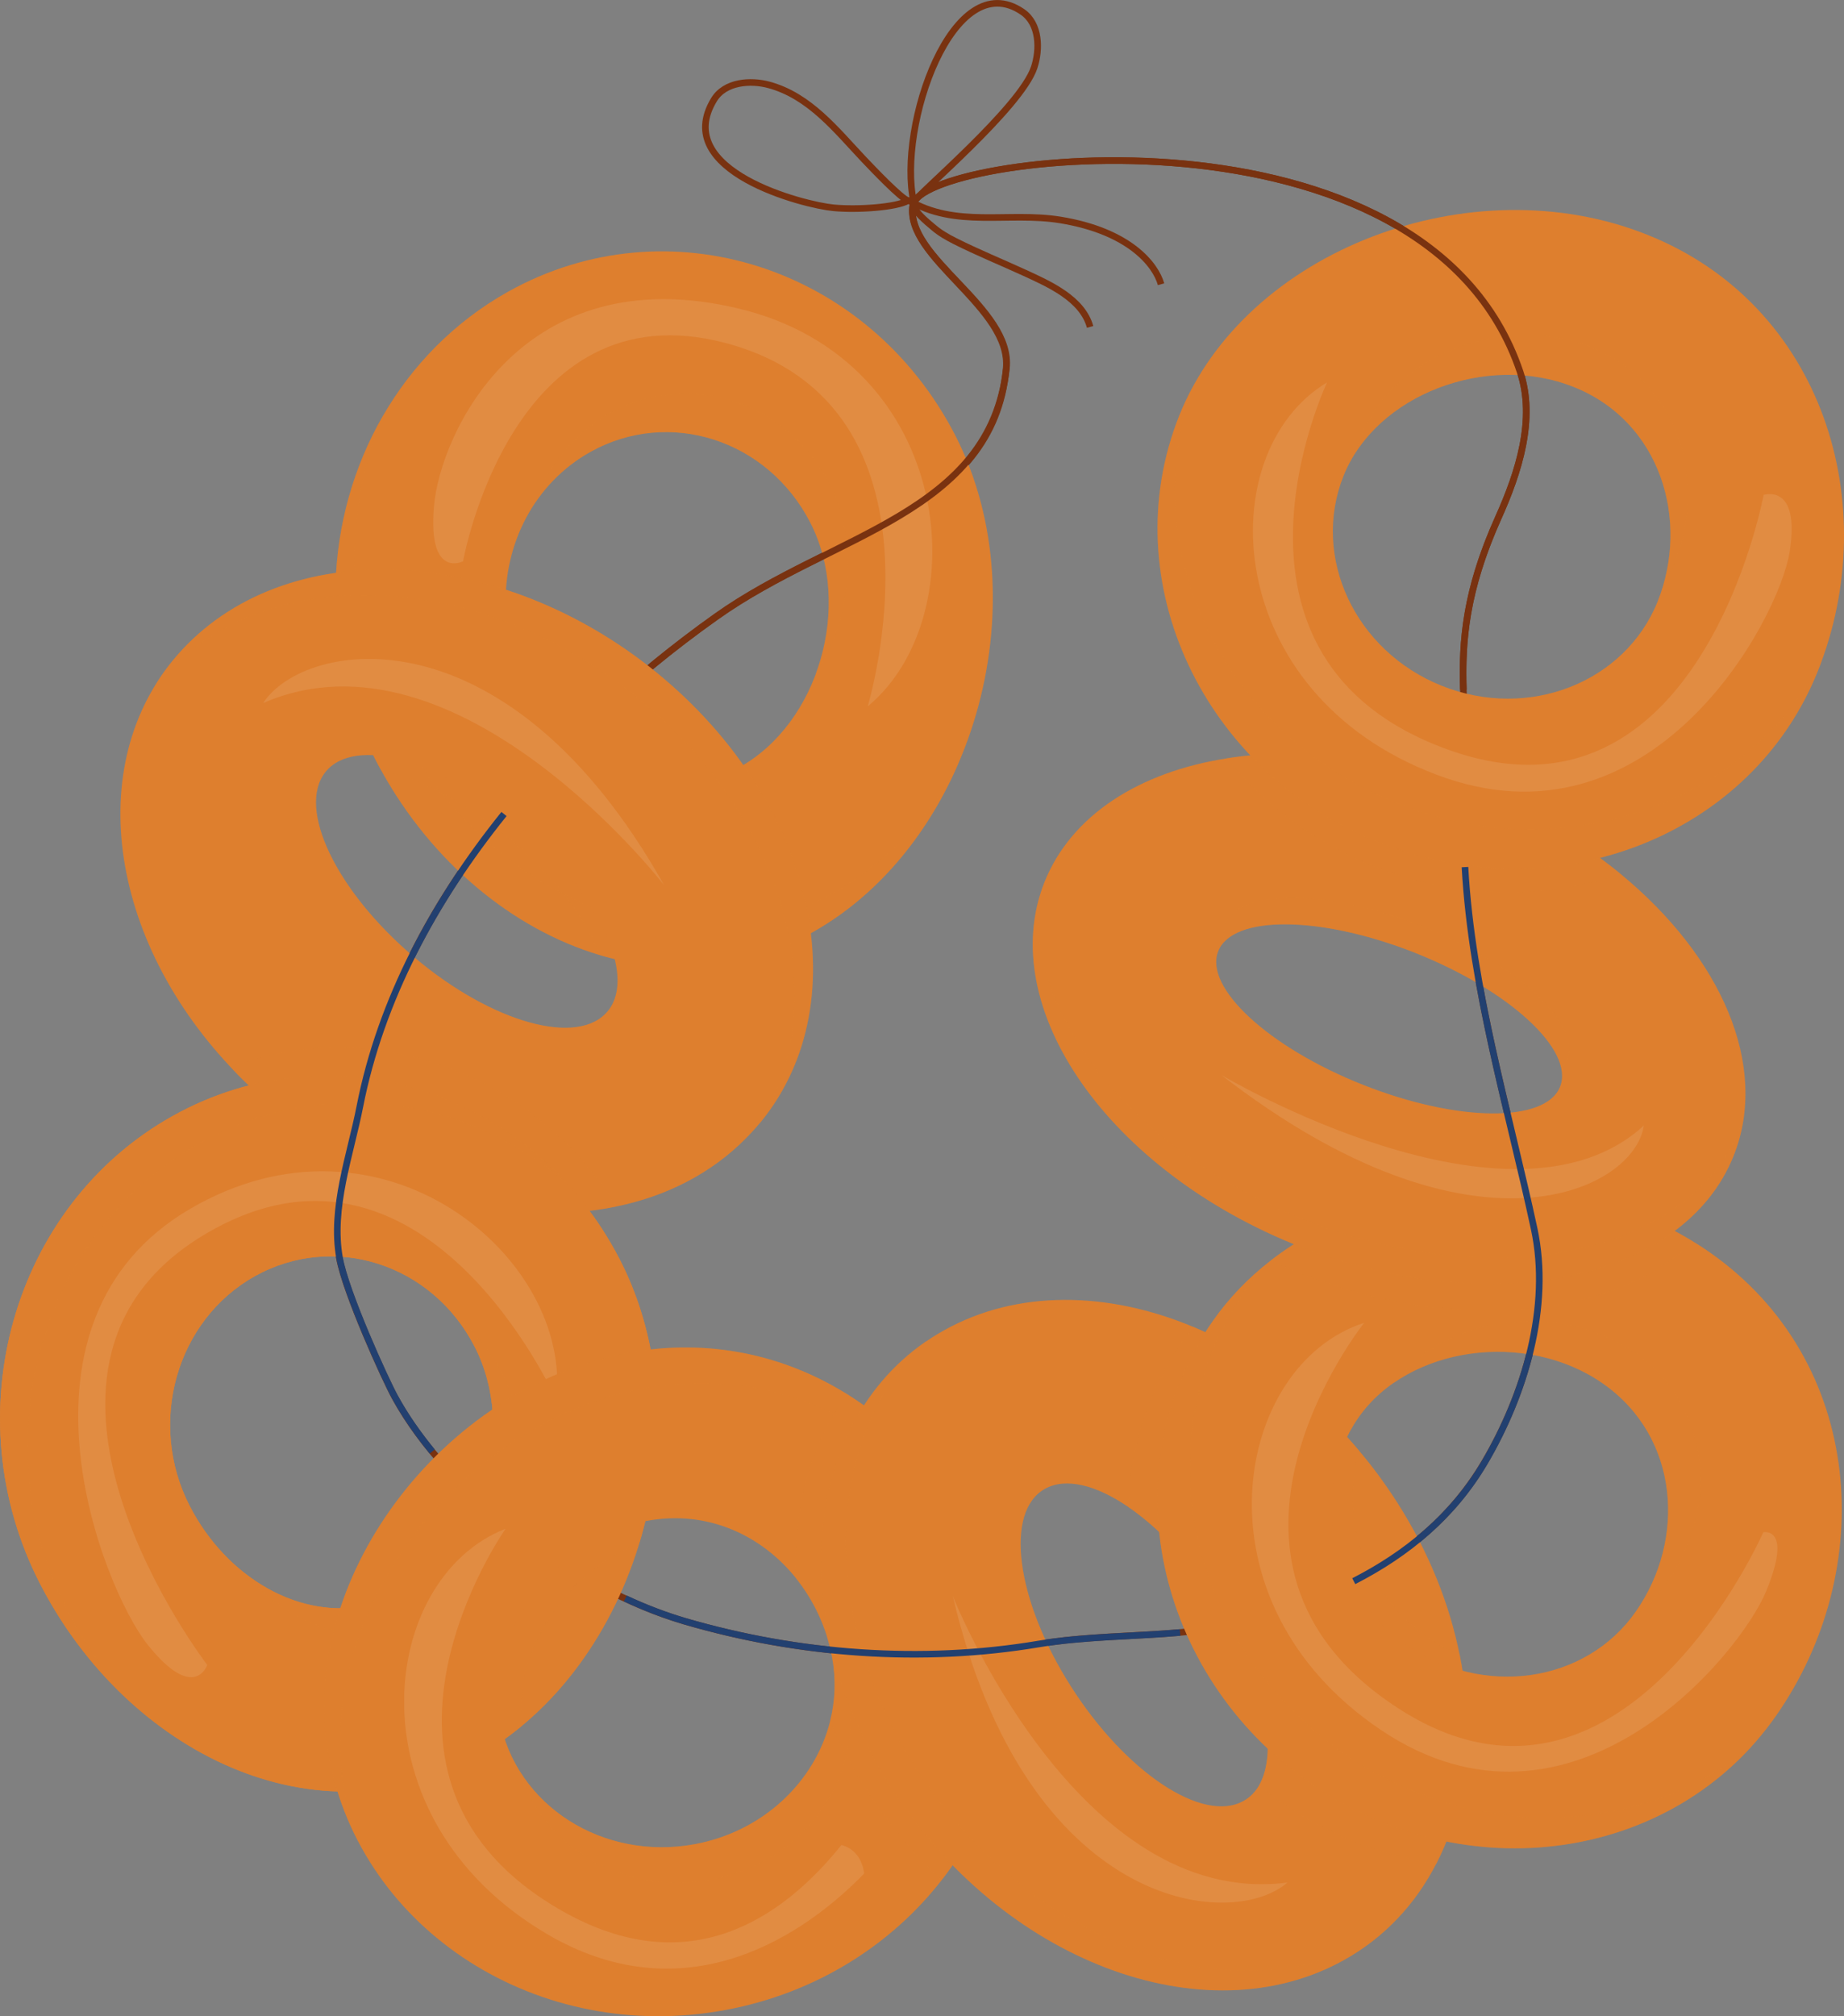
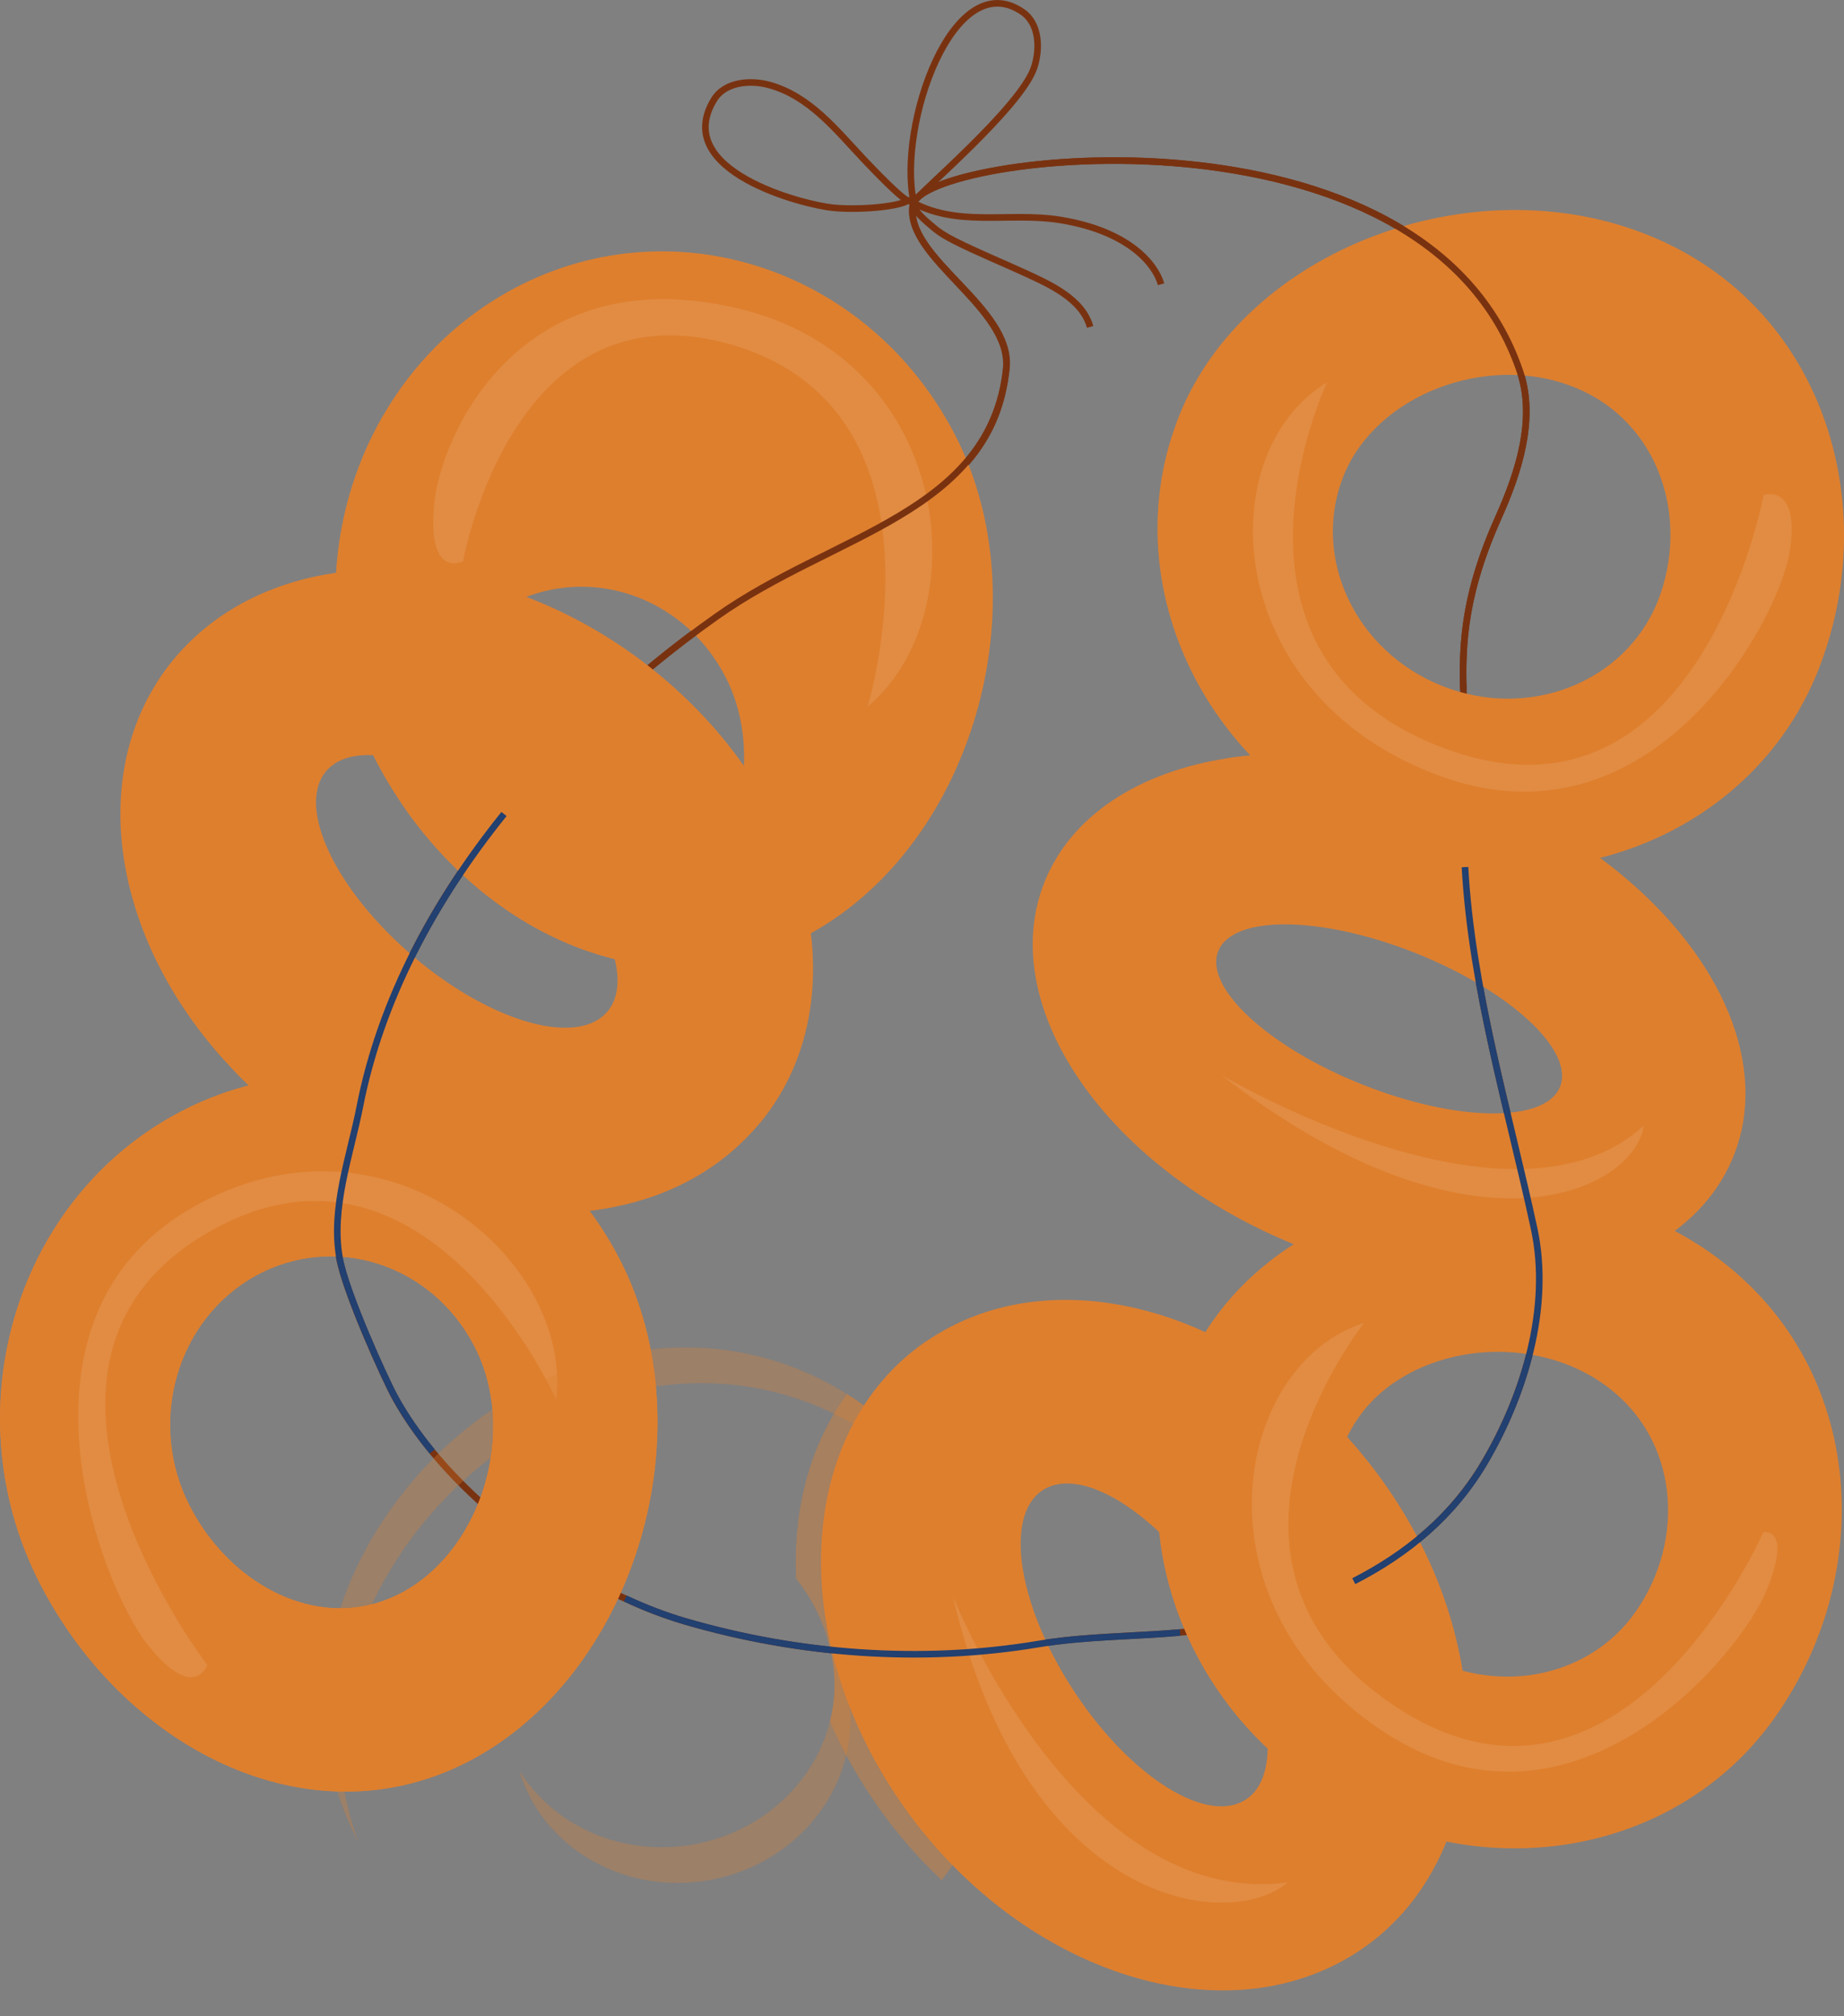
<svg xmlns="http://www.w3.org/2000/svg" xmlns:xlink="http://www.w3.org/1999/xlink" version="1.1" id="Слой_1" x="0px" y="0px" viewBox="0 0 115.4 126.13" style="enable-background:new 0 0 115.4 126.13;" xml:space="preserve">
  <rect x="0" y="0" width="115.4" height="126.13" fill="#808080" stroke="none" />
  <style type="text/css"> .st0{fill:#FFE5AC;} .st1{fill:#FFFFFF;} .st2{fill:#793210;} .st3{fill:#DE7F2E;} .st4{fill:#E73238;} .st5{fill:#FECE50;} .st6{fill:#A3B21C;} .st7{fill:#86BFE9;} .st8{fill:#37285A;} .st9{fill:#C74A56;} .st10{opacity:0.05;} .st11{clip-path:url(#SVGID_2_);fill:#FFFFFF;} .st12{clip-path:url(#SVGID_4_);fill:#FECE50;} .st13{clip-path:url(#SVGID_4_);fill:none;stroke:#DFAA40;stroke-width:0.219;stroke-miterlimit:10;} .st14{clip-path:url(#SVGID_4_);fill:#DFAA40;} .st15{clip-path:url(#SVGID_6_);fill:#FECE50;} .st16{clip-path:url(#SVGID_6_);fill:none;stroke:#DFAA40;stroke-width:0.219;stroke-miterlimit:10;} .st17{clip-path:url(#SVGID_6_);fill:#DFAA40;} .st18{clip-path:url(#SVGID_8_);fill:#A41A16;} .st19{fill:#DFAA40;} .st20{fill:#F8CBB8;} .st21{opacity:0.3;} .st22{clip-path:url(#SVGID_10_);fill:#C74A56;} .st23{fill:#EA5659;} .st24{opacity:0.1;} .st25{clip-path:url(#SVGID_12_);fill:#FFFFFF;} .st26{clip-path:url(#SVGID_14_);fill:#EA5659;} .st27{clip-path:url(#SVGID_16_);fill:#EA5659;} .st28{clip-path:url(#SVGID_18_);fill:#FFFFFF;} .st29{clip-path:url(#SVGID_20_);fill:#DFAA40;} .st30{clip-path:url(#SVGID_22_);fill:#DFAA40;} .st31{clip-path:url(#SVGID_24_);fill:#DFAA40;} .st32{clip-path:url(#SVGID_26_);fill:#DFAA40;} .st33{clip-path:url(#SVGID_28_);fill:#DFAA40;} .st34{clip-path:url(#SVGID_30_);fill:#DFAA40;} .st35{clip-path:url(#SVGID_32_);fill:#DFAA40;} .st36{clip-path:url(#SVGID_34_);fill:#DFAA40;} .st37{clip-path:url(#SVGID_36_);fill:#DFAA40;} .st38{clip-path:url(#SVGID_38_);fill:#DFAA40;} .st39{clip-path:url(#SVGID_40_);fill:#DFAA40;} .st40{clip-path:url(#SVGID_42_);fill:#DFAA40;} .st41{clip-path:url(#SVGID_44_);fill:#DFAA40;} .st42{clip-path:url(#SVGID_46_);fill:#DFAA40;} .st43{clip-path:url(#SVGID_48_);fill:#DFAA40;} .st44{clip-path:url(#SVGID_50_);fill:#DFAA40;} .st45{clip-path:url(#SVGID_52_);fill:#C74A56;} .st46{clip-path:url(#SVGID_54_);fill:#C74A56;} .st47{clip-path:url(#SVGID_56_);fill:#C74A56;} .st48{clip-path:url(#SVGID_58_);fill:#C74A56;} .st49{opacity:0.4;} .st50{clip-path:url(#SVGID_60_);fill:#EA5659;} .st51{clip-path:url(#SVGID_62_);fill:#EA5659;} .st52{clip-path:url(#SVGID_64_);fill:#DFAA40;} .st53{clip-path:url(#SVGID_66_);fill:#DFAA40;} .st54{clip-path:url(#SVGID_68_);fill:#C74A56;} .st55{clip-path:url(#SVGID_70_);fill:#C74A56;} .st56{clip-path:url(#SVGID_72_);fill:#C74A56;} .st57{clip-path:url(#SVGID_74_);fill:#C74A56;} .st58{clip-path:url(#SVGID_76_);fill:#CDCCCC;} .st59{clip-path:url(#SVGID_78_);fill:#F8CBB8;} .st60{clip-path:url(#SVGID_80_);fill:#EA5659;} .st61{clip-path:url(#SVGID_82_);fill:#FFFFFF;} .st62{fill:#428A36;} .st63{fill:none;stroke:#793210;stroke-width:0.413;stroke-miterlimit:10;} .st64{clip-path:url(#SVGID_84_);fill:#DE7F2E;} .st65{clip-path:url(#SVGID_86_);fill:#FFFFFF;} .st66{clip-path:url(#SVGID_88_);fill:#DE7F2E;} .st67{clip-path:url(#SVGID_90_);fill:#DE7F2E;} .st68{clip-path:url(#SVGID_92_);fill:#FFFFFF;} .st69{clip-path:url(#SVGID_94_);fill:#DE7F2E;} .st70{clip-path:url(#SVGID_96_);fill:#DE7F2E;} .st71{clip-path:url(#SVGID_98_);fill:#FFFFFF;} .st72{clip-path:url(#SVGID_100_);fill:#DE7F2E;} .st73{clip-path:url(#SVGID_102_);fill:#DE7F2E;} .st74{clip-path:url(#SVGID_104_);fill:#FFFFFF;} .st75{clip-path:url(#SVGID_106_);fill:#DE7F2E;} .st76{clip-path:url(#SVGID_108_);fill:#DE7F2E;} .st77{clip-path:url(#SVGID_110_);fill:#DE7F2E;} .st78{clip-path:url(#SVGID_112_);fill:#FFFFFF;} .st79{clip-path:url(#SVGID_114_);fill:#DE7F2E;} .st80{clip-path:url(#SVGID_116_);fill:#DE7F2E;} .st81{clip-path:url(#SVGID_118_);fill:#FFFFFF;} .st82{clip-path:url(#SVGID_120_);fill:#DE7F2E;} .st83{clip-path:url(#SVGID_122_);fill:#DE7F2E;} .st84{clip-path:url(#SVGID_124_);fill:#DE7F2E;} .st85{clip-path:url(#SVGID_126_);fill:#FFFFFF;} .st86{clip-path:url(#SVGID_128_);fill:#DE7F2E;} .st87{clip-path:url(#SVGID_130_);fill:#DE7F2E;} .st88{clip-path:url(#SVGID_132_);fill:#FFFFFF;} .st89{fill:none;stroke:#224070;stroke-width:0.413;stroke-miterlimit:10;} </style>
  <g>
    <path class="st63" d="M95.13,23.26c0.99,2.95-0.09,6.3-1.37,9.14c-3.47,7.73-1.7,11.33-2.07,17.12C91.1,58.69,94.11,68,96.01,76.87 c1.05,4.88-0.6,10.37-3.12,14.63c-3.06,5.19-8.24,7.96-14.01,9.72c-4.46,1.36-9.31,0.85-13.89,1.62 c-7.33,1.24-15.01,0.66-22.16-1.43c-6.77-1.98-14.77-7.87-18.12-14.01c-0.6-1.09-3.08-6.53-3.47-8.71 c-0.56-3.12,0.68-6.44,1.27-9.47c2.47-12.56,12.08-23.38,22.32-30.66c7.34-5.22,17.3-6.47,18.14-15.51 c0.35-3.82-6.36-6.92-5.85-10.22C57.64,9.61,89.22,5.68,95.13,23.26z" />
-     <path class="st3" d="M59.78,27.23c-5.44-10.56-17.97-14.58-27.99-8.98C25.08,22.01,21.19,29.14,21,36.61 c-0.09,3.67,0.7,7.43,2.49,10.9c0.12,0.24,0.25,0.48,0.39,0.72c3.13,5.65,8.13,9.86,13.64,11.51c4.09,1.22,8.46,1.04,12.56-1.01 c0.25-0.12,0.49-0.25,0.73-0.39C60.84,52.75,65.21,37.79,59.78,27.23 M32.87,42.65c-0.78-1.51-1.17-3.12-1.22-4.71 c-0.13-3.91,1.8-7.72,5.3-9.67c4.93-2.75,11.09-0.77,13.76,4.42c2.67,5.19,0.52,12.54-4.41,15.29c-0.22,0.12-0.44,0.23-0.66,0.33 C40.87,50.47,35.43,47.61,32.87,42.65" />
+     <path class="st3" d="M59.78,27.23c-5.44-10.56-17.97-14.58-27.99-8.98C25.08,22.01,21.19,29.14,21,36.61 c-0.09,3.67,0.7,7.43,2.49,10.9c0.12,0.24,0.25,0.48,0.39,0.72c3.13,5.65,8.13,9.86,13.64,11.51c4.09,1.22,8.46,1.04,12.56-1.01 c0.25-0.12,0.49-0.25,0.73-0.39C60.84,52.75,65.21,37.79,59.78,27.23 M32.87,42.65c-0.78-1.51-1.17-3.12-1.22-4.71 c4.93-2.75,11.09-0.77,13.76,4.42c2.67,5.19,0.52,12.54-4.41,15.29c-0.22,0.12-0.44,0.23-0.66,0.33 C40.87,50.47,35.43,47.61,32.87,42.65" />
    <g class="st21">
      <g>
        <defs>
          <rect id="SVGID_83_" x="20.99" y="24.62" width="38.94" height="35.88" />
        </defs>
        <clipPath id="SVGID_2_">
          <use xlink:href="#SVGID_83_" style="overflow:visible;" />
        </clipPath>
        <path style="clip-path:url(#SVGID_2_);fill:#DE7F2E;" d="M51.92,30.28c-2.67-5.19-8.84-7.17-13.77-4.42 c-2.24,1.26-3.85,3.28-4.67,5.6c0.87-1.29,2.03-2.4,3.46-3.2c4.93-2.75,11.09-0.77,13.76,4.42c1.49,2.89,1.48,6.44,0.33,9.5 C53.27,38.74,53.82,33.97,51.92,30.28 M59.93,47.87c-1.93,3.38-4.61,6.23-7.91,8.07c-10.02,5.6-21.88-0.28-27.32-10.83 c-3.19-6.18-3.23-13.24-0.71-19.15c-3.68,6.32-4.13,14.51-0.5,21.55c5.44,10.55,17.3,16.43,27.32,10.83 C54.87,56.08,58,52.29,59.93,47.87 M36.94,28.26c4.93-2.75,11.09-0.77,13.76,4.42c1.49,2.89,1.48,6.44,0.33,9.5 c2.24-3.44,2.78-8.22,0.88-11.9c-2.67-5.19-8.84-7.17-13.77-4.42c-2.24,1.26-3.85,3.28-4.67,5.6 C34.35,30.17,35.52,29.06,36.94,28.26" />
      </g>
    </g>
    <g class="st24">
      <g>
        <defs>
          <rect id="SVGID_85_" x="27.1" y="18.71" width="31.24" height="25.47" />
        </defs>
        <clipPath id="SVGID_4_">
          <use xlink:href="#SVGID_85_" style="overflow:visible;" />
        </clipPath>
        <path style="clip-path:url(#SVGID_4_);fill:#FFFFFF;" d="M54.3,44.19c0,0,5.74-18.84-8.88-22.73 c-13.39-3.56-16.44,13.65-16.44,13.65s-2.22,1.15-1.82-3.45c0.4-4.6,5.53-15.6,19.06-12.36C59.75,22.54,61.2,38.48,54.3,44.19" />
      </g>
    </g>
    <g class="st21">
      <g>
        <defs>
          <rect id="SVGID_87_" x="21" y="36.48" width="29.09" height="24.03" />
        </defs>
        <clipPath id="SVGID_6_">
          <use xlink:href="#SVGID_87_" style="overflow:visible;" />
        </clipPath>
        <path style="clip-path:url(#SVGID_6_);fill:#DE7F2E;" d="M45.64,48.31c-4.77,2.16-10.21-0.7-12.77-5.66 c-0.78-1.51-1.17-3.12-1.22-4.72c-3.6-1.26-7.26-1.71-10.64-1.33c-0.09,3.67,0.7,7.43,2.49,10.9c0.12,0.24,0.26,0.48,0.39,0.72 c2.49,0.48,5.6,2.12,8.44,4.63c2.54,2.24,4.36,4.73,5.2,6.88c4.09,1.23,8.46,1.04,12.55-1.01 C49.56,55.22,48.06,51.61,45.64,48.31" />
      </g>
    </g>
    <path class="st3" d="M42.01,42.85c-9.66-8.53-23.22-9.67-30.29-2.54c-6.55,6.61-5.23,18,2.69,26.42c0.62,0.67,1.29,1.32,2,1.94 c6.67,5.89,15.2,8.26,22.17,6.8c3.12-0.64,5.93-2.06,8.11-4.27C53.76,64.08,51.67,51.38,42.01,42.85 M20.54,48.1 c2.05-2.07,7.59-0.31,12.38,3.92c4.79,4.23,7.02,9.34,4.96,11.4c-2.05,2.07-7.6,0.32-12.38-3.91 C20.71,55.27,18.49,50.17,20.54,48.1" />
    <g class="st21">
      <g>
        <defs>
          <rect id="SVGID_89_" x="9.76" y="35.63" width="41.12" height="34.71" />
        </defs>
        <clipPath id="SVGID_8_">
          <use xlink:href="#SVGID_89_" style="overflow:visible;" />
        </clipPath>
        <path style="clip-path:url(#SVGID_8_);fill:#DE7F2E;" d="M11.72,40.31c-0.76,0.76-1.41,1.59-1.96,2.47 c0.25-0.3,0.52-0.59,0.8-0.87c7.07-7.13,20.63-5.99,30.29,2.54C49.47,52.06,52.07,63,47.5,70.34c6.09-7.25,3.78-19.29-5.49-27.48 C32.35,34.32,18.79,33.18,11.72,40.31" />
      </g>
    </g>
    <g class="st24">
      <g>
        <defs>
          <rect id="SVGID_91_" x="16.47" y="41.22" width="25.09" height="14.15" />
        </defs>
        <clipPath id="SVGID_10_">
          <use xlink:href="#SVGID_91_" style="overflow:visible;" />
        </clipPath>
-         <path style="clip-path:url(#SVGID_10_);fill:#FFFFFF;" d="M41.56,55.37c0,0-12.93-16.69-25.09-11.39 C19.03,40.03,31.69,37.82,41.56,55.37" />
      </g>
    </g>
    <g class="st49">
      <g>
        <defs>
          <rect id="SVGID_93_" x="14.41" y="65.54" width="24.17" height="10.35" />
        </defs>
        <clipPath id="SVGID_12_">
          <use xlink:href="#SVGID_93_" style="overflow:visible;" />
        </clipPath>
        <path style="clip-path:url(#SVGID_12_);fill:#DE7F2E;" d="M14.41,66.73c0.62,0.67,1.29,1.32,2,1.94 c6.67,5.89,15.2,8.26,22.17,6.8C33.34,67.04,23.29,63.49,14.41,66.73" />
      </g>
    </g>
    <path class="st3" d="M2.51,99.08c5.43,10.56,17.3,16.43,27.32,10.83c10.02-5.6,14.4-20.55,8.96-31.11 c-5.44-10.56-17.97-14.58-27.99-8.98C0.78,75.42-2.93,88.52,2.51,99.08 M15.95,79.83c4.93-2.75,11.09-0.78,13.76,4.42 c2.67,5.19,0.52,12.54-4.41,15.3c-4.92,2.75-10.76-0.14-13.43-5.33C9.2,89.02,11.03,82.58,15.95,79.83" />
    <path class="st3" d="M40,96.54c1.09-3.59,1.43-7.43,0.89-11.11c-0.34-2.31-1.03-4.56-2.1-6.64c-5.44-10.55-17.97-14.58-27.99-8.98 c-10.02,5.6-13.73,18.7-8.29,29.26c4.12,8,11.95,13.32,19.85,12.98c2.52-0.11,5.05-0.79,7.47-2.15c1.01-0.57,1.96-1.23,2.85-1.97 C32.07,103.31,35.39,98.37,40,96.54 M11.88,94.21c-2.68-5.19-0.85-11.63,4.07-14.38c4.93-2.75,11.09-0.78,13.76,4.42 c0.91,1.78,1.27,3.81,1.13,5.82c-0.26,3.87-2.3,7.66-5.54,9.48c-0.71,0.39-1.43,0.67-2.16,0.84 C18.78,101.42,14.17,98.66,11.88,94.21" />
    <g class="st21">
      <g>
        <defs>
          <rect id="SVGID_95_" x="0" y="67.29" width="35.43" height="39.41" />
        </defs>
        <clipPath id="SVGID_14_">
          <use xlink:href="#SVGID_95_" style="overflow:visible;" />
        </clipPath>
        <path style="clip-path:url(#SVGID_14_);fill:#DE7F2E;" d="M35.43,73.99c-6.28-6.84-16.32-8.81-24.63-4.17 c-10.02,5.6-13.73,18.7-8.29,29.26c1.52,2.95,3.55,5.55,5.9,7.62c-1.62-1.73-3.04-3.74-4.18-5.95C-1.22,90.2,2.5,77.1,12.52,71.5 C20.1,67.26,29.13,68.54,35.43,73.99 M31.43,85.92c-0.74-1.44-1.76-2.65-2.95-3.56c0.46,0.57,0.88,1.2,1.23,1.88 c2.68,5.19,0.52,12.54-4.4,15.29c-3.37,1.89-7.16,1.13-10.08-1.2c3.01,3.56,7.72,5.15,11.8,2.87 C31.95,98.46,34.11,91.11,31.43,85.92" />
      </g>
    </g>
    <g class="st24">
      <g>
        <defs>
          <rect id="SVGID_97_" x="4.9" y="73.27" width="29.98" height="31.64" />
        </defs>
        <clipPath id="SVGID_16_">
          <use xlink:href="#SVGID_97_" style="overflow:visible;" />
        </clipPath>
        <path style="clip-path:url(#SVGID_16_);fill:#FFFFFF;" d="M34.81,87.56c0,0-8.31-18.68-22.15-10.25 c-13.84,8.43,0.31,26.84,0.31,26.84s-0.8,2.37-3.7-1.23s-9.4-20.25,2.61-27.29C23.9,68.6,35.85,78.67,34.81,87.56" />
      </g>
    </g>
    <g class="st49">
      <g>
        <defs>
          <rect id="SVGID_99_" x="21.76" y="85.44" width="19.38" height="26.62" />
        </defs>
        <clipPath id="SVGID_18_">
          <use xlink:href="#SVGID_99_" style="overflow:visible;" />
        </clipPath>
        <path style="clip-path:url(#SVGID_18_);fill:#DE7F2E;" d="M40,96.54c1.09-3.58,1.43-7.43,0.89-11.1l-0.13,0.02 c-3.65,0.68-7.04,2.33-9.91,4.6c-0.26,3.87-2.3,7.67-5.54,9.48c-0.71,0.39-1.43,0.67-2.16,0.84c-1.29,3.33-1.74,6.88-1.1,10.32 c0.09,0.46,0.19,0.91,0.31,1.35c2.52-0.11,5.05-0.79,7.47-2.15c1.01-0.57,1.96-1.23,2.85-1.97C32.07,103.31,35.39,98.37,40,96.54 " />
      </g>
    </g>
-     <path class="st3" d="M62.88,101.97c-1.16-6.18-4.81-11.6-9.87-14.76c-3.9-2.43-8.65-3.53-13.73-2.58 c-11.68,2.17-20.75,14.29-18.71,25.23c2.04,10.94,13.17,18.05,24.85,15.87c5.63-1.05,10.35-4.06,13.51-8.12 C62.34,113.24,63.94,107.65,62.88,101.97 M43.49,115.36c-5.75,1.07-11.22-2.42-12.22-7.81c-1-5.38,3.45-11.34,9.2-12.41 c3.79-0.71,7.19,0.89,9.36,3.6c1.12,1.4,1.91,3.09,2.25,4.93c0.25,1.37,0.2,2.73-0.13,4.01C51,111.45,47.77,114.56,43.49,115.36" />
    <g class="st21">
      <g>
        <defs>
          <rect id="SVGID_101_" x="20.28" y="84.29" width="41.46" height="33.5" />
        </defs>
        <clipPath id="SVGID_20_">
          <use xlink:href="#SVGID_101_" style="overflow:visible;" />
        </clipPath>
        <path style="clip-path:url(#SVGID_20_);fill:#DE7F2E;" d="M39.27,84.63c-11.68,2.18-20.74,14.29-18.7,25.24 c0.36,1.92,0.99,3.71,1.86,5.36c-0.37-1.01-0.66-2.05-0.86-3.13c-2.04-10.95,7.02-23.06,18.7-25.24 c9.33-1.74,17.52,3.39,21.47,11.1C58.31,89.03,49.48,82.72,39.27,84.63 M53.06,105.9c-0.24-1.28-0.7-2.5-1.34-3.6 c0.14,0.45,0.26,0.91,0.35,1.37c1,5.38-2.84,10.62-8.58,11.69c-4.52,0.84-8.86-1.13-11-4.63c1.43,4.85,6.59,7.87,12,6.86 C50.22,116.52,54.06,111.29,53.06,105.9" />
      </g>
    </g>
    <g class="st24">
      <g>
        <defs>
          <rect id="SVGID_103_" x="25.3" y="95.63" width="28.8" height="27.52" />
        </defs>
        <clipPath id="SVGID_22_">
          <use xlink:href="#SVGID_103_" style="overflow:visible;" />
        </clipPath>
-         <path style="clip-path:url(#SVGID_22_);fill:#FFFFFF;" d="M52.66,115.41c-3.7,4.61-9.55,8.62-17.46,4.14 c-14.58-8.27-3.56-23.92-3.56-23.92c-7.97,3.1-9.82,18.05,2.59,25.35c8.18,4.81,15.44,0.74,19.85-3.78 C53.97,116.37,53.55,115.66,52.66,115.41" />
      </g>
    </g>
    <g class="st49">
      <g>
        <defs>
          <rect id="SVGID_105_" x="49.79" y="87.21" width="13.41" height="30.41" />
        </defs>
        <clipPath id="SVGID_24_">
          <use xlink:href="#SVGID_105_" style="overflow:visible;" />
        </clipPath>
        <path style="clip-path:url(#SVGID_24_);fill:#DE7F2E;" d="M62.88,101.97c-1.16-6.18-4.81-11.6-9.87-14.76 c-2.3,3.1-3.39,7.16-3.19,11.54c1.12,1.4,1.91,3.09,2.25,4.92c0.25,1.37,0.2,2.73-0.13,4.01c0.6,1.4,1.33,2.77,2.19,4.12 c1.39,2.19,3.02,4.14,4.8,5.81C62.34,113.24,63.93,107.65,62.88,101.97" />
      </g>
    </g>
    <path class="st3" d="M89.89,116.57c0.34-0.67,0.64-1.36,0.89-2.09c0.9-2.56,1.21-5.45,0.93-8.45c-0.07-0.83-0.19-1.66-0.36-2.5 c-0.63-3.16-1.91-6.4-3.87-9.48c-0.74-1.16-1.54-2.26-2.4-3.27c-0.45-0.54-0.92-1.06-1.4-1.55c-2.25-2.32-4.79-4.18-7.45-5.51 c-0.52-0.26-1.04-0.5-1.56-0.72c-5.34-2.23-11-2.34-15.58,0.21c-8.77,4.88-10.28,17.67-3.37,28.55 c6.91,10.88,19.63,15.73,28.39,10.85C86.67,121.18,88.6,119.09,89.89,116.57 M77.81,112.66c-2.54,1.42-7.38-1.8-10.81-7.2 c-3.43-5.4-4.15-10.92-1.6-12.33c1.3-0.72,3.19-0.24,5.2,1.13c1.2,0.82,2.44,1.95,3.62,3.34c0.7,0.83,1.37,1.74,2,2.73 c1.55,2.45,2.54,4.92,2.93,7.01c0.34,1.8,0.23,3.33-0.36,4.35C78.54,112.11,78.22,112.44,77.81,112.66" />
    <g class="st49">
      <g>
        <defs>
          <rect id="SVGID_107_" x="70.6" y="82.99" width="21.22" height="33.58" />
        </defs>
        <clipPath id="SVGID_26_">
          <use xlink:href="#SVGID_107_" style="overflow:visible;" />
        </clipPath>
        <path style="clip-path:url(#SVGID_26_);fill:#DE7F2E;" d="M91.72,106.03c-1.91-0.13-3.84-0.78-5.55-1.98 c-4.79-3.36-6.13-9.71-2.99-14.2c0.15-0.22,0.32-0.43,0.5-0.63c-2.69-2.77-5.79-4.89-9.01-6.23c-0.22,0.27-0.43,0.55-0.63,0.84 c-2.21,3.16-3.32,6.77-3.44,10.43c1.92,1.31,3.94,3.43,5.62,6.07c2.87,4.54,3.84,9.16,2.57,11.36c0.42,0.35,0.87,0.68,1.33,1 c3.04,2.13,6.4,3.41,9.78,3.89C91.46,113.54,92.08,109.88,91.72,106.03" />
      </g>
    </g>
    <g class="st21">
      <g>
        <defs>
          <rect id="SVGID_109_" x="51.39" y="83.82" width="35.3" height="40.68" />
        </defs>
        <clipPath id="SVGID_28_">
          <use xlink:href="#SVGID_109_" style="overflow:visible;" />
        </clipPath>
        <path style="clip-path:url(#SVGID_28_);fill:#DE7F2E;" d="M84.12,122.59c0.94-0.52,1.79-1.13,2.56-1.83 c-0.33,0.22-0.66,0.42-1.01,0.62c-8.77,4.89-21.48,0.04-28.39-10.85c-6.17-9.71-5.63-20.94,0.79-26.72 c-7.86,5.28-8.99,17.48-2.35,27.93C62.64,122.63,75.35,127.48,84.12,122.59" />
      </g>
    </g>
    <g class="st24">
      <g>
        <defs>
          <rect id="SVGID_111_" x="59.63" y="99.85" width="20.94" height="19.16" />
        </defs>
        <clipPath id="SVGID_30_">
          <use xlink:href="#SVGID_111_" style="overflow:visible;" />
        </clipPath>
        <path style="clip-path:url(#SVGID_30_);fill:#FFFFFF;" d="M59.63,99.85c0,0,7.79,19.62,20.94,17.91 C77.02,120.84,64.24,119.45,59.63,99.85" />
      </g>
    </g>
    <g class="st49">
      <g>
        <defs>
          <rect id="SVGID_113_" x="73.75" y="83.71" width="18.07" height="30.77" />
        </defs>
        <clipPath id="SVGID_32_">
          <use xlink:href="#SVGID_113_" style="overflow:visible;" />
        </clipPath>
        <path style="clip-path:url(#SVGID_32_);fill:#DE7F2E;" d="M91.72,106.03c-0.08-0.83-0.19-1.66-0.36-2.5 c-0.7-0.3-1.38-0.68-2.03-1.13c-3.93-2.75-5.54-7.52-4.25-11.63c-0.45-0.54-0.92-1.06-1.4-1.55c-2.25-2.32-4.79-4.18-7.45-5.51 c-2.42,4.27-3.03,9.2-2.02,13.89c0.7,0.83,1.37,1.74,2,2.73c1.55,2.45,2.54,4.92,2.93,7.01c1.19,1.36,2.57,2.61,4.13,3.7 c2.36,1.65,4.91,2.79,7.52,3.44C91.69,111.92,92,109.03,91.72,106.03" />
      </g>
    </g>
    <path class="st3" d="M107,78.34c-0.34-0.24-0.69-0.47-1.05-0.68c-8.14-5-19.37-4.3-26.44,1.2c-1.39,1.08-2.62,2.35-3.63,3.8 c-6.38,9.13-3.66,22.05,6.07,28.86c9.74,6.81,22.81,4.95,29.19-4.18C117.53,98.22,116.74,85.16,107,78.34 M102.37,100.81 c-3.14,4.49-9.57,5.4-14.36,2.06c-4.79-3.36-6.13-9.7-2.99-14.2c3.14-4.48,10.51-5.47,15.3-2.12 C105.12,89.91,105.51,96.33,102.37,100.81" />
    <g class="st21">
      <g>
        <defs>
          <rect id="SVGID_115_" x="72.44" y="79.12" width="37.18" height="36.5" />
        </defs>
        <clipPath id="SVGID_34_">
          <use xlink:href="#SVGID_115_" style="overflow:visible;" />
        </clipPath>
        <path style="clip-path:url(#SVGID_34_);fill:#DE7F2E;" d="M104.39,98.89c3.14-4.48,2.75-10.91-2.04-14.25 c-4.7-3.29-11.87-2.4-15.11,1.87c3.64-2.53,9.21-2.66,13.09,0.05c4.79,3.35,5.18,9.77,2.04,14.26c-0.09,0.14-0.19,0.27-0.3,0.4 C102.96,100.6,103.75,99.82,104.39,98.89 M109.62,109.25c-6.94,5.67-17.47,6.07-25.63,0.35c-9.74-6.81-12.46-19.73-6.07-28.86 c0.4-0.57,0.83-1.11,1.29-1.62c-1.26,1.02-2.38,2.2-3.32,3.54c-6.38,9.12-3.66,22.04,6.07,28.86 C90.97,117.82,102.84,116.69,109.62,109.25" />
      </g>
    </g>
    <g class="st24">
      <g>
        <defs>
          <rect id="SVGID_117_" x="78.34" y="82.75" width="32.89" height="28.08" />
        </defs>
        <clipPath id="SVGID_36_">
          <use xlink:href="#SVGID_117_" style="overflow:visible;" />
        </clipPath>
        <path style="clip-path:url(#SVGID_36_);fill:#FFFFFF;" d="M85.37,82.75c0,0-11.95,14.96,2.1,24.09 c14.05,9.14,22.88-10.99,22.88-10.99s1.85-0.39,0.19,3.66c-1.66,4.05-12.18,16.74-24.13,8.7 C74.46,100.17,77.23,85.36,85.37,82.75" />
      </g>
    </g>
    <g class="st49">
      <g>
        <defs>
          <rect id="SVGID_119_" x="79.52" y="74.29" width="26.44" height="7.7" />
        </defs>
        <clipPath id="SVGID_38_">
          <use xlink:href="#SVGID_119_" style="overflow:visible;" />
        </clipPath>
        <path style="clip-path:url(#SVGID_38_);fill:#DE7F2E;" d="M79.52,78.86c0.57,0.26,1.15,0.51,1.74,0.75 c9.77,3.87,19.72,2.87,24.7-1.95C97.82,72.66,86.59,73.36,79.52,78.86" />
      </g>
    </g>
    <path class="st3" d="M108.5,72.28c2.24-5.63-0.8-12.45-7.08-17.61c-2.49-2.04-5.48-3.82-8.85-5.15c-5.52-2.19-11.09-2.82-15.8-2.08 c-5.45,0.85-9.73,3.54-11.41,7.75c-3.11,7.85,4.02,18.05,15.93,22.77C93.21,82.67,105.39,80.13,108.5,72.28 M85.3,67.86 c-5.91-2.34-9.97-6.09-9.06-8.36c0.9-2.28,6.42-2.23,12.33,0.11c5.91,2.35,9.97,6.09,9.06,8.37C96.73,70.25,91.21,70.2,85.3,67.86" />
    <g class="st21">
      <g>
        <defs>
          <rect id="SVGID_121_" x="76.55" y="56.15" width="21.64" height="10.72" />
        </defs>
        <clipPath id="SVGID_40_">
          <use xlink:href="#SVGID_121_" style="overflow:visible;" />
        </clipPath>
        <path style="clip-path:url(#SVGID_40_);fill:#DE7F2E;" d="M98.07,66.31c0.9-2.28-3.15-6.02-9.06-8.37 c-5.91-2.34-11.43-2.39-12.33-0.12c-0.14,0.34-0.16,0.71-0.08,1.11c1.55-1.69,6.6-1.46,11.98,0.67c5.03,1.99,8.72,5.01,9.15,7.26 C97.87,66.7,97.99,66.52,98.07,66.31" />
      </g>
    </g>
    <g class="st21">
      <g>
        <defs>
          <rect id="SVGID_123_" x="64.63" y="56.13" width="44.53" height="24.2" />
        </defs>
        <clipPath id="SVGID_42_">
          <use xlink:href="#SVGID_123_" style="overflow:visible;" />
        </clipPath>
        <path style="clip-path:url(#SVGID_42_);fill:#DE7F2E;" d="M108.5,72.28c0.33-0.84,0.55-1.7,0.66-2.59 c-0.09,0.32-0.2,0.63-0.32,0.94c-3.11,7.85-15.29,10.39-27.21,5.66C71,72.08,64.17,63.5,65.04,56.13 c-2.22,7.7,4.82,17.29,16.26,21.82C93.21,82.67,105.39,80.13,108.5,72.28" />
      </g>
    </g>
    <g class="st24">
      <g>
        <defs>
          <rect id="SVGID_125_" x="76.44" y="67.25" width="26.43" height="7.71" />
        </defs>
        <clipPath id="SVGID_44_">
          <use xlink:href="#SVGID_125_" style="overflow:visible;" />
        </clipPath>
        <path style="clip-path:url(#SVGID_44_);fill:#FFFFFF;" d="M76.44,67.25c0,0,18.15,10.77,26.43,3.16 C102.31,74.41,92.31,79.54,76.44,67.25" />
      </g>
    </g>
    <g class="st49">
      <g>
        <defs>
          <rect id="SVGID_127_" x="76.77" y="47.14" width="24.65" height="8.69" />
        </defs>
        <clipPath id="SVGID_46_">
          <use xlink:href="#SVGID_127_" style="overflow:visible;" />
        </clipPath>
        <path style="clip-path:url(#SVGID_46_);fill:#DE7F2E;" d="M92.57,49.51c-5.52-2.19-11.1-2.82-15.8-2.08 c2.33,2.89,5.45,5.26,9.21,6.76c5.2,2.08,10.67,2.11,15.45,0.48C98.94,52.63,95.95,50.85,92.57,49.51" />
      </g>
    </g>
    <path class="st3" d="M113.77,41.96c4.13-10.34,0.36-22.87-10.67-27.27C92.07,10.27,77.93,15.66,73.8,26 c-4.13,10.34,1.48,22.3,12.51,26.7C97.35,57.11,109.65,52.3,113.77,41.96 M90.23,42.9c-5.43-2.17-8.18-8.05-6.15-13.13 c2.03-5.08,8.98-7.73,14.41-5.56c5.43,2.16,7.28,8.33,5.25,13.41C101.7,42.7,95.65,45.07,90.23,42.9" />
    <g class="st21">
      <g>
        <defs>
          <rect id="SVGID_129_" x="72.44" y="20.97" width="41.58" height="33.37" />
        </defs>
        <clipPath id="SVGID_48_">
          <use xlink:href="#SVGID_129_" style="overflow:visible;" />
        </clipPath>
        <path style="clip-path:url(#SVGID_48_);fill:#DE7F2E;" d="M104.82,35.14c2.03-5.09,0.18-11.25-5.25-13.41 c-5.43-2.17-12.38,0.48-14.4,5.56c-0.14,0.34-0.25,0.68-0.34,1.03c2.65-4.12,8.77-6.07,13.66-4.12c5.07,2.02,7.01,7.53,5.6,12.39 C104.36,36.15,104.61,35.66,104.82,35.14 M113.77,41.96c0.09-0.22,0.17-0.44,0.25-0.66c-4.77,9.07-16.25,13.07-26.62,8.93 c-10.79-4.3-16.38-15.82-12.78-25.99c-0.31,0.57-0.58,1.16-0.83,1.76c-4.13,10.34,1.48,22.3,12.52,26.7 C97.35,57.11,109.65,52.3,113.77,41.96 M84.83,28.32c2.65-4.12,8.77-6.07,13.66-4.12c5.07,2.02,7.01,7.53,5.6,12.39 c0.28-0.45,0.53-0.94,0.74-1.46c2.03-5.09,0.18-11.25-5.25-13.41c-5.43-2.17-12.38,0.48-14.4,5.56 C85.03,27.63,84.91,27.98,84.83,28.32" />
      </g>
    </g>
    <g class="st24">
      <g>
        <defs>
          <rect id="SVGID_131_" x="78.41" y="23.92" width="33.71" height="25.61" />
        </defs>
        <clipPath id="SVGID_50_">
          <use xlink:href="#SVGID_131_" style="overflow:visible;" />
        </clipPath>
        <path style="clip-path:url(#SVGID_50_);fill:#FFFFFF;" d="M83.05,23.92c0,0-8.21,17.29,7.56,22.97 c15.77,5.68,19.76-15.93,19.76-15.93s2.31-0.77,1.63,3.55c-0.69,4.32-8.63,19.05-22.1,13.95C76.42,43.38,75.72,28.33,83.05,23.92 " />
      </g>
    </g>
    <path class="st63" d="M40.73,41.71c1.35-1.11,2.72-2.16,4.11-3.14c7.35-5.22,17.11-6.42,18.14-15.51 c0.43-3.82-6.36-6.92-5.85-10.22c0.5-3.23,32.09-7.16,38,10.42c0.99,2.95-0.09,6.3-1.37,9.14c-2.06,4.6-2.27,7.73-2.18,10.74" />
    <path class="st89" d="M27.05,90.8c-0.91-1.11-1.7-2.25-2.33-3.4c-0.6-1.09-3.08-6.53-3.47-8.71c-0.56-3.12,0.68-6.45,1.27-9.47 c1.31-6.68,4.65-12.87,9.02-18.3" />
    <path class="st89" d="M73.85,102.12c-2.95,0.26-5.95,0.24-8.85,0.72c-7.33,1.23-15.01,0.66-22.16-1.43 c-1.21-0.36-2.46-0.83-3.71-1.42" />
    <path class="st89" d="M91.68,54.24c0.42,7.63,2.75,15.28,4.33,22.63c1.05,4.88-0.6,10.37-3.11,14.63c-1.98,3.35-4.84,5.7-8.18,7.41 " />
    <path class="st63" d="M57.18,12.65c-1.04-4.8,2.48-14.86,6.8-11.91c1.1,0.75,1.11,2.36,0.74,3.48 C63.88,6.74,57.32,12.23,57.18,12.65z" />
    <path class="st63" d="M56.83,12.55c-0.74,0.42-3.13,0.59-4.66,0.45c-1.84-0.17-10.2-2.29-7.49-6.76c0.69-1.14,2.3-1.24,3.44-0.93 c2.55,0.69,4.21,2.83,5.94,4.66C54.63,10.57,56.4,12.43,56.83,12.55z" />
    <path class="st63" d="M56.81,12.5c3,1.8,6.29,0.73,9.55,1.26c4.35,0.71,5.96,2.81,6.3,4.02" />
    <path class="st63" d="M57.13,12.57c-0.06,0.59,0.89,1.32,1.29,1.66c0.41,0.35,0.85,0.6,1.32,0.84c1.45,0.73,2.93,1.33,4.39,2 c1.52,0.7,3.6,1.61,4.09,3.38" />
  </g>
</svg>